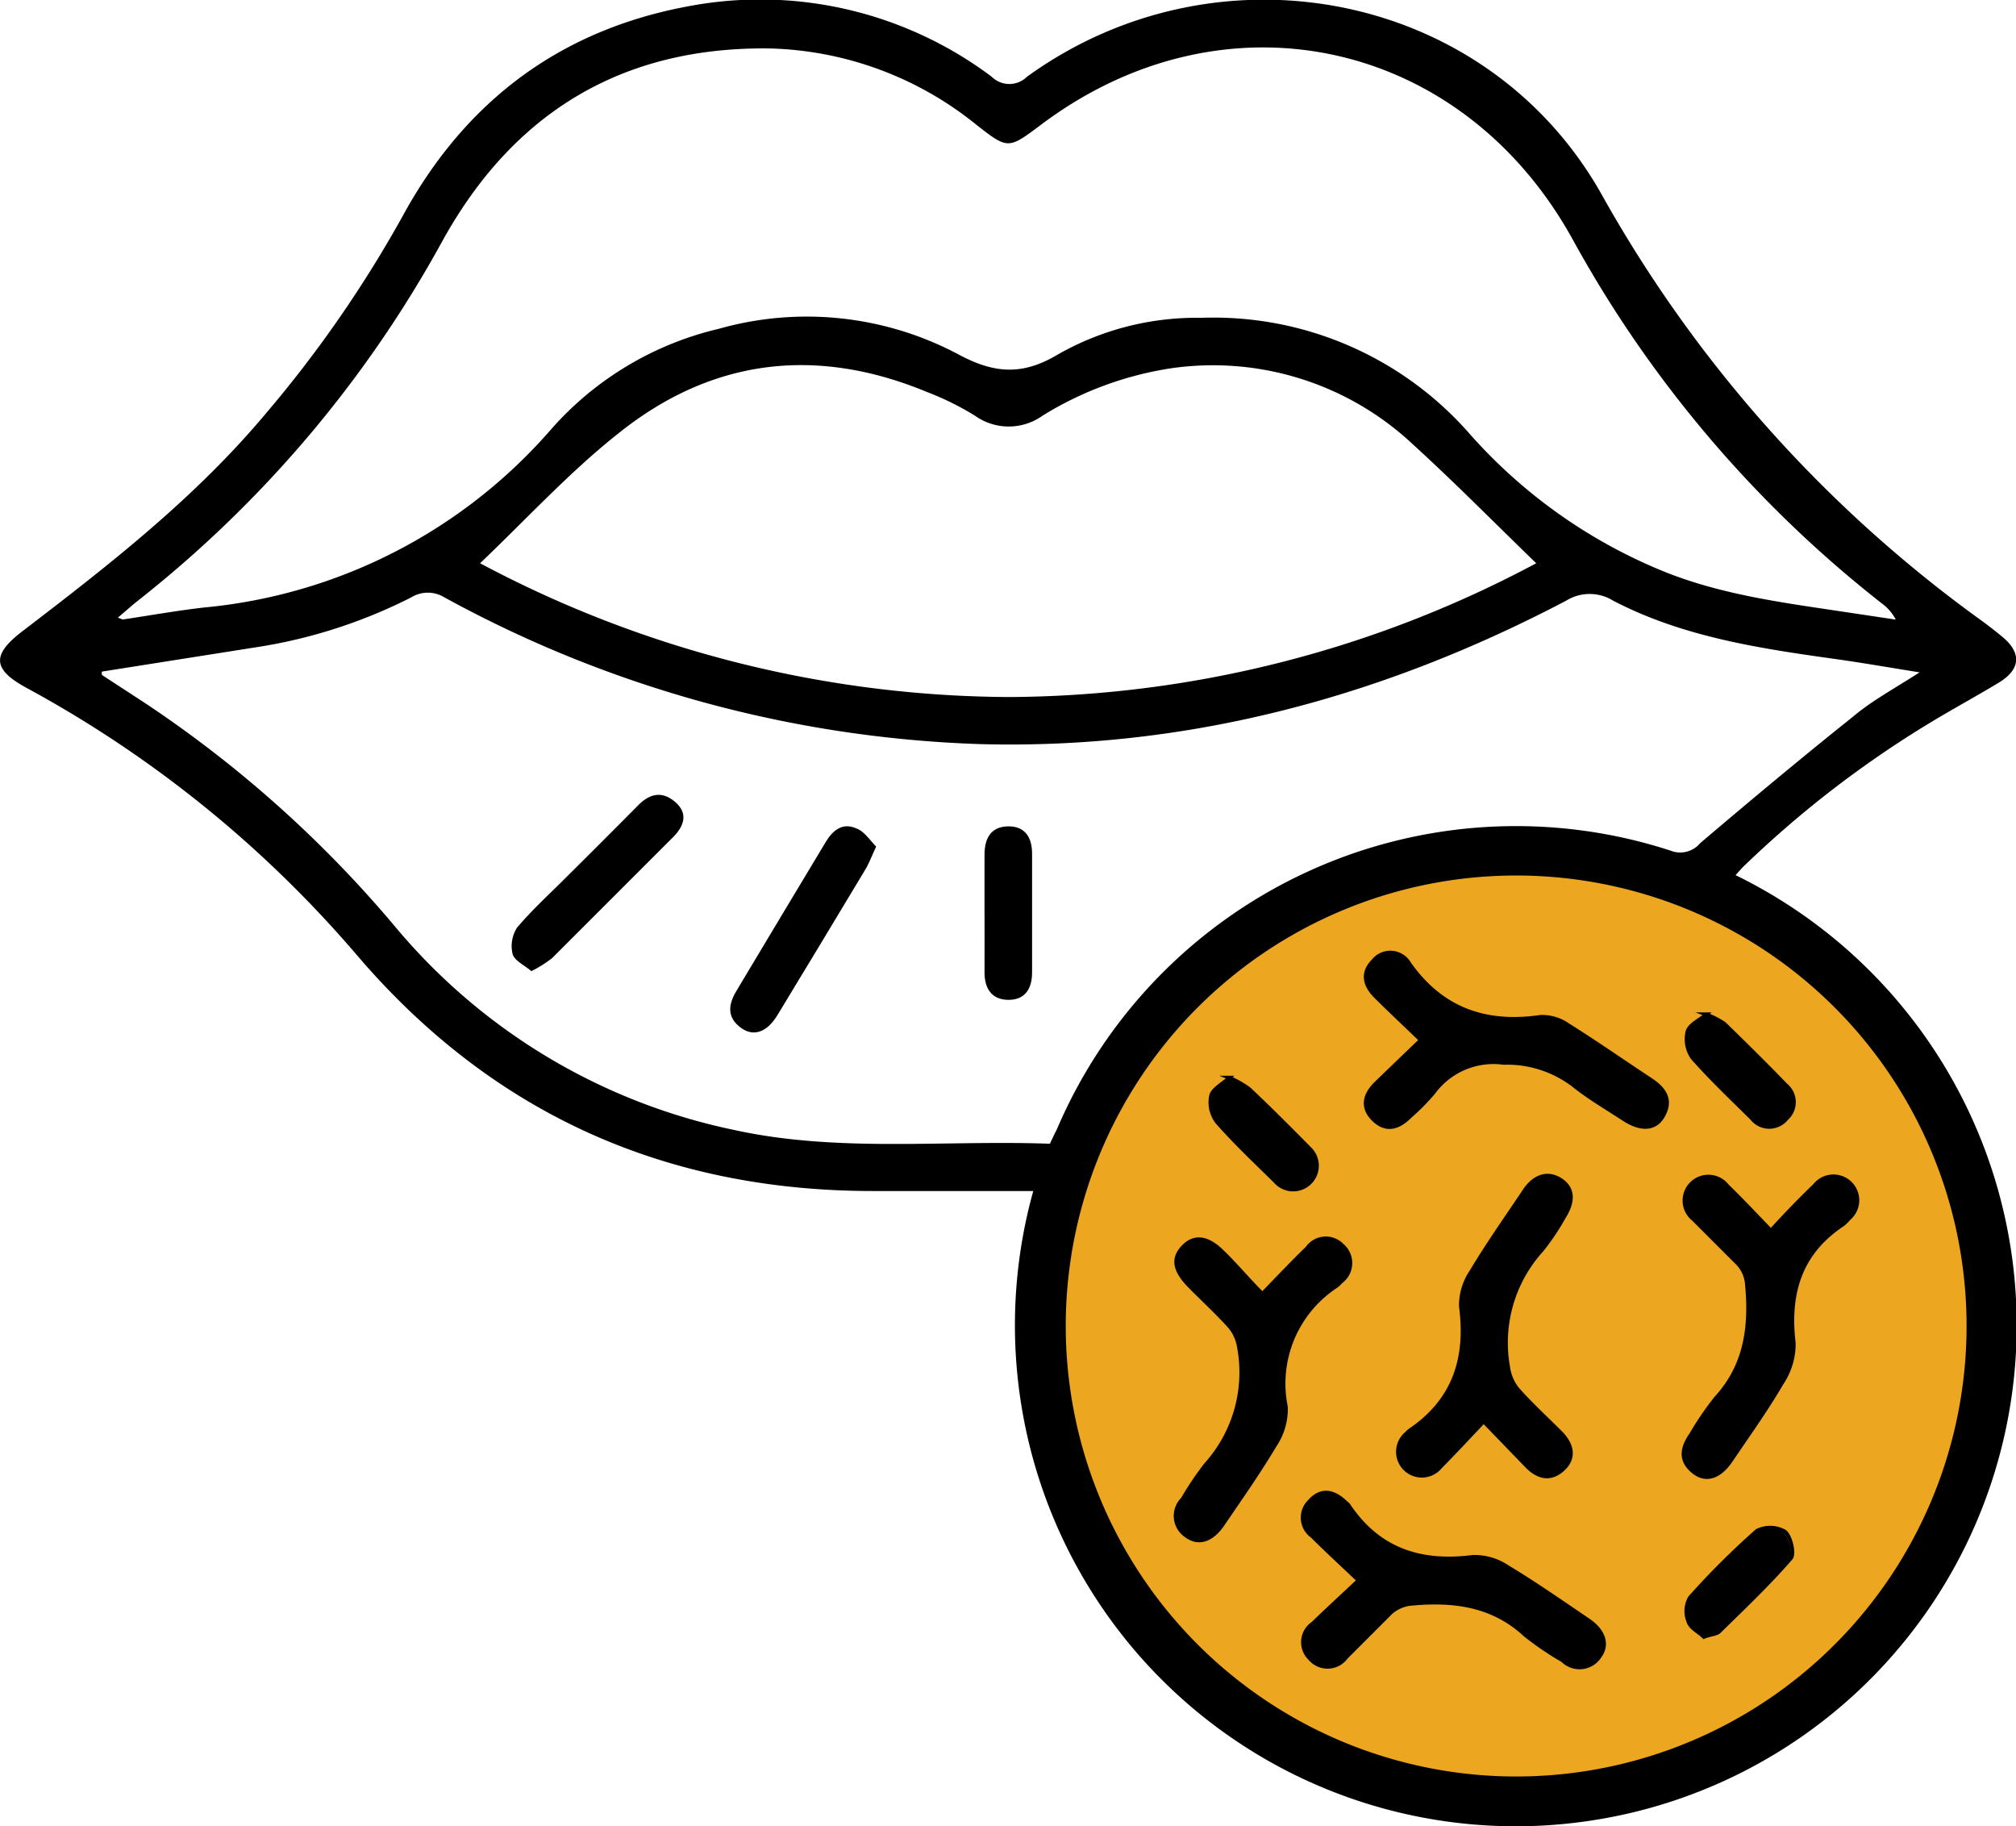
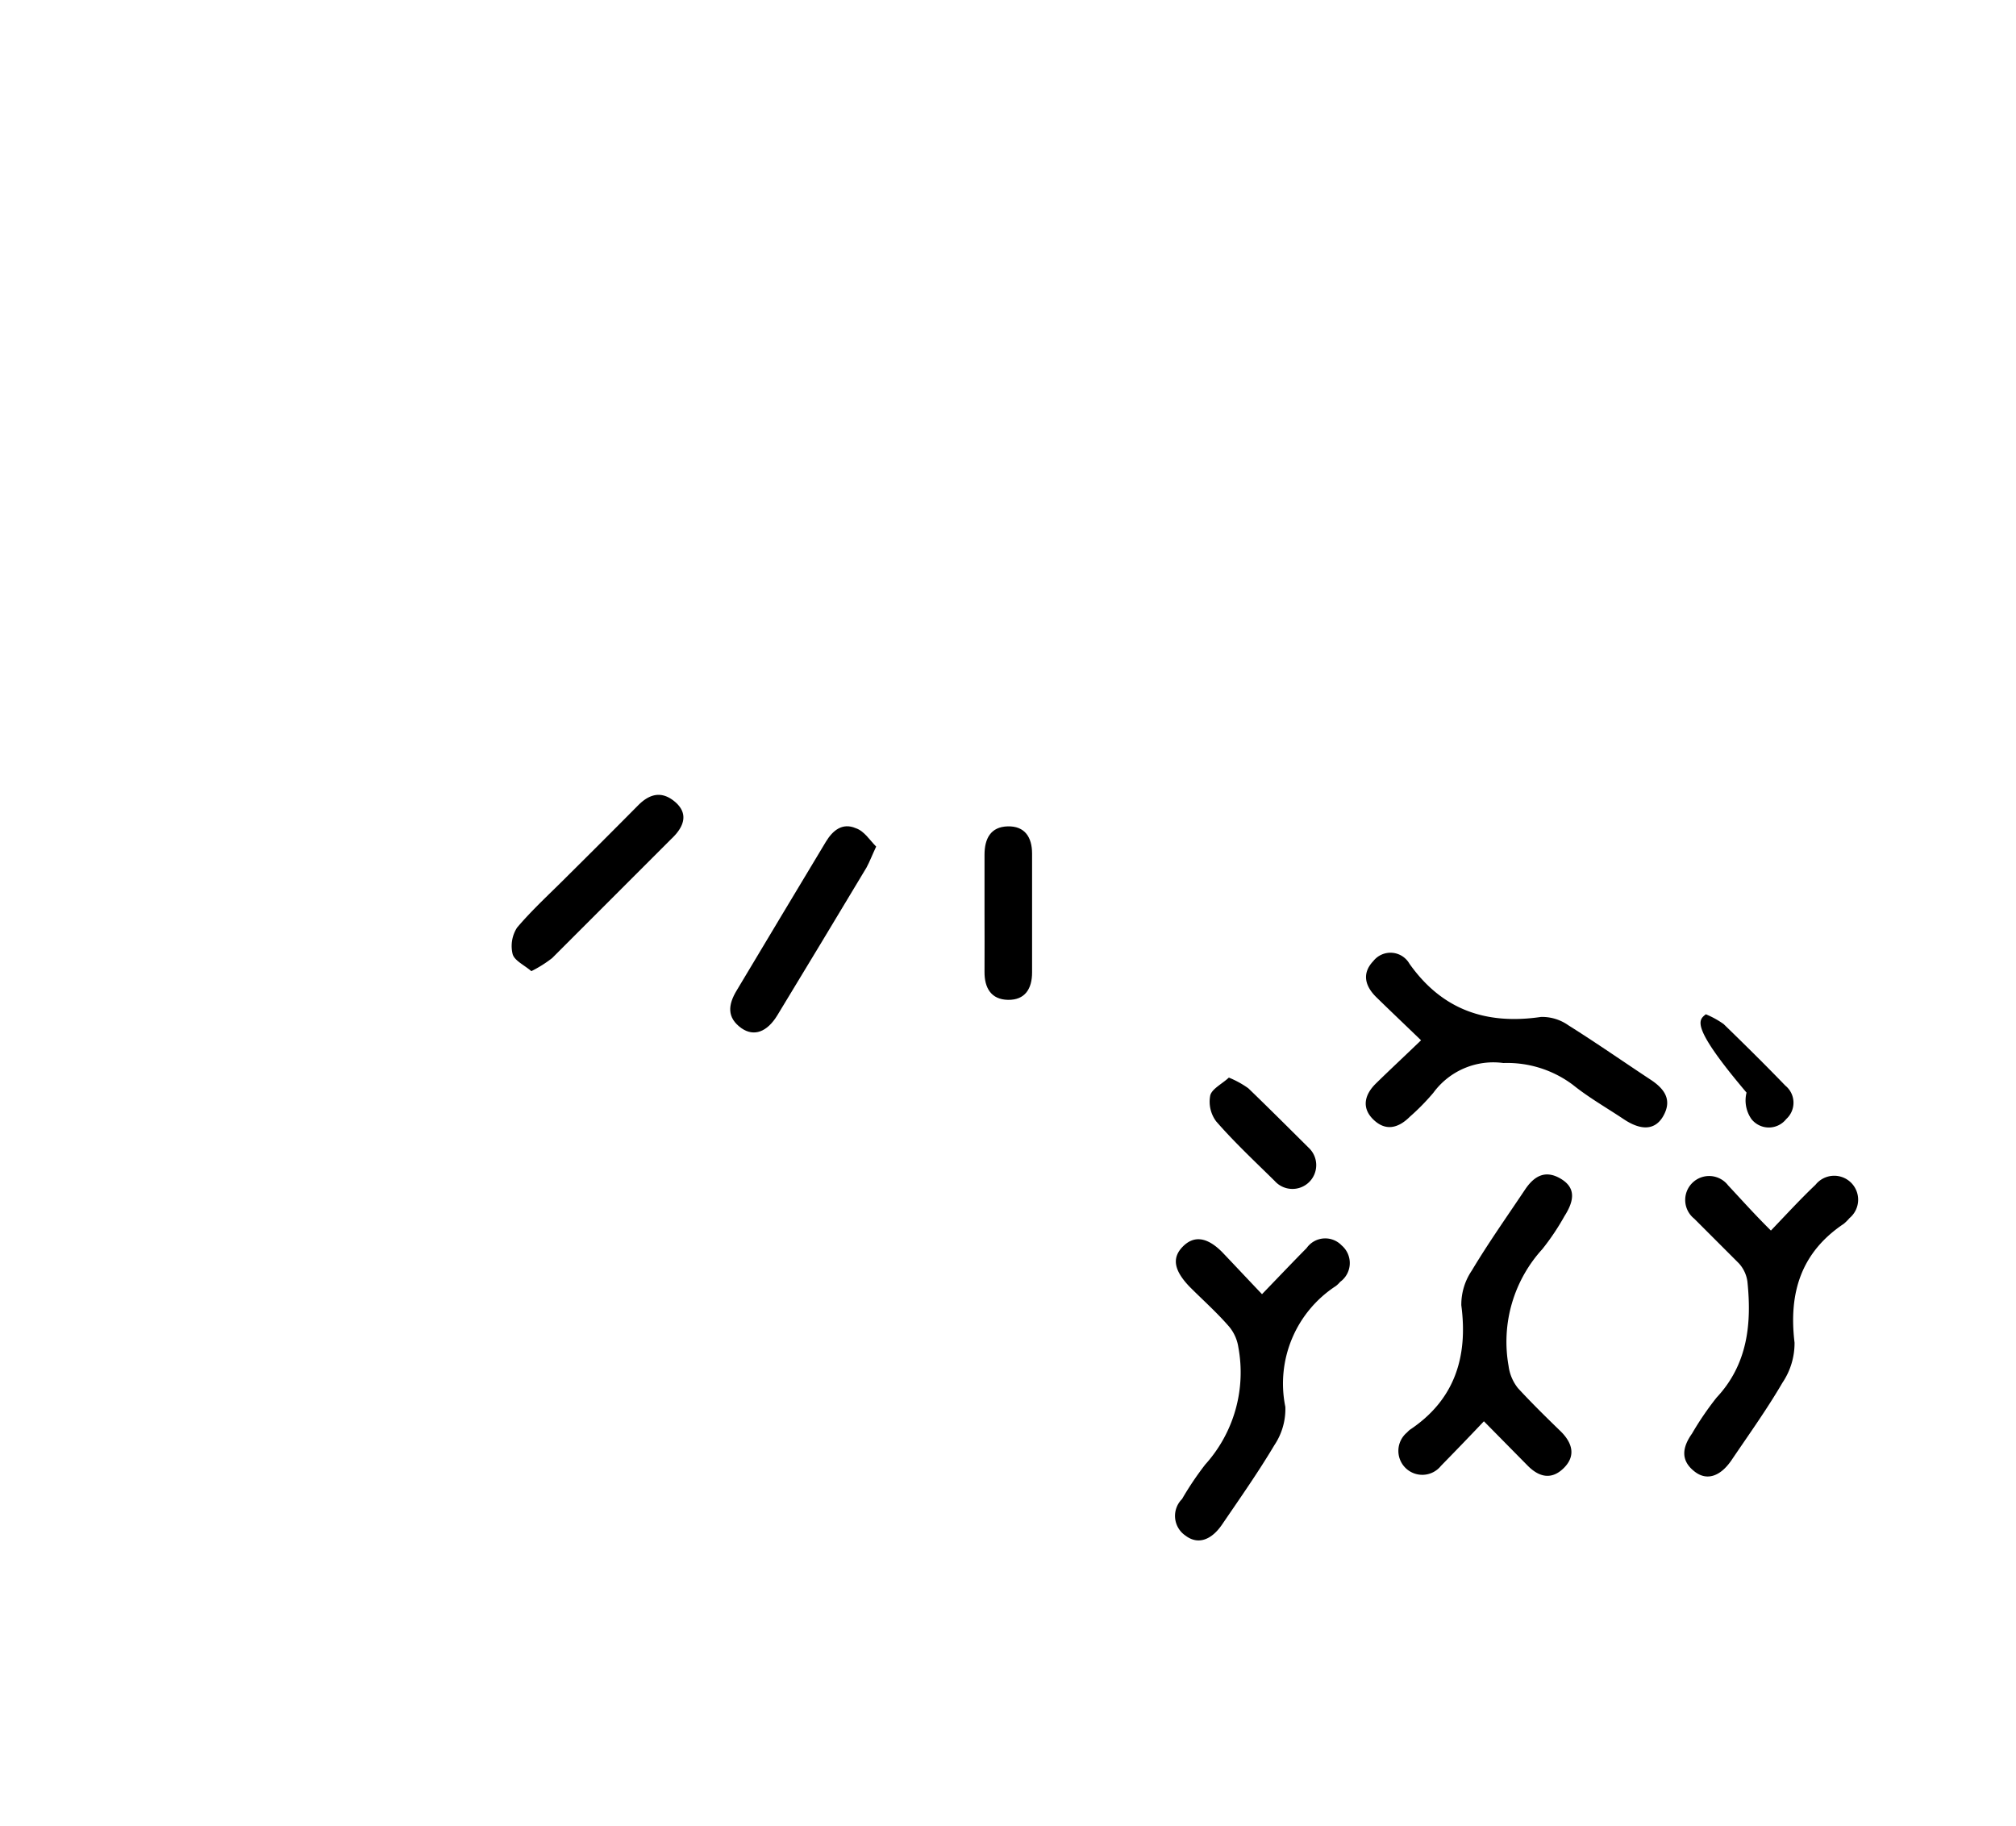
<svg xmlns="http://www.w3.org/2000/svg" viewBox="0 0 135.64 122.84">
  <defs>
    <style>.cls-1{fill:none;}.cls-2{clip-path:url(#clip-path);}.cls-3{fill:#eda620;stroke:#000;stroke-linecap:round;stroke-miterlimit:10;stroke-width:0.25px;}</style>
    <clipPath transform="translate(-18.85 -23.88)" id="clip-path">
      <rect height="170.6" width="173.35" class="cls-1" />
    </clipPath>
  </defs>
  <g data-name="Layer 2" id="Layer_2">
    <g data-name="Layer 1" id="Layer_1-2">
      <g class="cls-2">
-         <path transform="translate(-18.85 -23.88)" d="M88.37,104H77.58c-14,0-25.62-5.23-34.71-15.86a78.36,78.36,0,0,0-22.26-18c-2.27-1.24-2.32-2.21-.26-3.79,5.87-4.49,11.67-9,16.46-14.74A81.46,81.46,0,0,0,46,38.31c4.19-7.63,10.53-12.4,19.12-14a25.93,25.93,0,0,1,20.45,4.73,1.69,1.69,0,0,0,2.38,0c12.77-9.24,30.86-5.81,38.61,7.83A88.57,88.57,0,0,0,152.13,65.6c.47.34.92.69,1.37,1.06,1.39,1.11,1.33,2.24-.18,3.15s-2.93,1.68-4.38,2.55a70.72,70.72,0,0,0-12.68,9.71c-.23.21-.42.45-.64.68A33.7,33.7,0,1,1,88.37,104Zm2.06,9a30.43,30.43,0,1,0,30.51-30.41A30.47,30.47,0,0,0,90.43,113.05ZM148,69.11c-2.06-.33-3.83-.64-5.61-.89-5.16-.72-10.31-1.49-15-3.93a3,3,0,0,0-3.17,0c-12.3,6.46-25.39,10-39.3,9.65a80.4,80.4,0,0,1-36.18-9.88,2.12,2.12,0,0,0-2.21,0A34.64,34.64,0,0,1,35.9,67.45L25.7,69.06c0,.14,0,.21,0,.22l2.9,1.89A79.32,79.32,0,0,1,45.53,86.33a40.4,40.4,0,0,0,22.7,13.56c7,1.54,14.18.67,21.26.93.19-.41.34-.72.48-1A33.59,33.59,0,0,1,131.24,81.1a1.75,1.75,0,0,0,2-.5c3.39-2.88,6.79-5.72,10.26-8.49C144.81,71,146.32,70.2,148,69.11ZM26.78,65.43c.21.07.29.13.36.12,1.8-.27,3.6-.59,5.41-.8A35.28,35.28,0,0,0,56,52.68,21.59,21.59,0,0,1,67.21,46a21.74,21.74,0,0,1,16.18,1.75c2.42,1.29,4.31,1.38,6.68-.05a18.86,18.86,0,0,1,9.59-2.44,22.9,22.9,0,0,1,18.11,7.85,35.09,35.09,0,0,0,12.82,9.13c3.86,1.6,8,2.15,12,2.75l3.81.57a3.12,3.12,0,0,0-.94-1.09A80,80,0,0,1,124.67,40C117.2,26.45,101.21,23,88.88,32.28c-2.19,1.64-2.21,1.66-4.33,0a23,23,0,0,0-13.89-5.14c-9.94-.14-17.29,4.31-22.07,13A79.22,79.22,0,0,1,28,64.39C27.61,64.71,27.23,65.05,26.78,65.43Zm24.37-3.66a76.38,76.38,0,0,0,35.63,9,76,76,0,0,0,35.43-9c-2.8-2.71-5.48-5.43-8.3-8a19.66,19.66,0,0,0-16.37-5.1A23,23,0,0,0,89,51.84a3.92,3.92,0,0,1-4.56,0,19.27,19.27,0,0,0-3.22-1.59C73.77,47.16,66.76,48,60.5,53,57.19,55.61,54.29,58.78,51.15,61.77Z" />
-         <path transform="translate(-18.85 -23.88)" d="M90.43,113.05a30.43,30.43,0,1,1,30.2,30.46A30.44,30.44,0,0,1,90.43,113.05Zm24-19.19c-1.11,1.07-2.08,2-3,2.89-.78.76-1,1.63-.16,2.45s1.68.55,2.44-.21a15.08,15.08,0,0,0,1.59-1.61,5,5,0,0,1,4.71-2,7.36,7.36,0,0,1,4.66,1.47c1.07.86,2.27,1.56,3.42,2.31s2.12.72,2.65-.2c.63-1.1.09-1.84-.83-2.45-1.85-1.22-3.67-2.49-5.55-3.67a3.06,3.06,0,0,0-1.84-.56c-3.68.54-6.65-.47-8.85-3.58a1.47,1.47,0,0,0-2.43-.18c-.82.83-.56,1.69.21,2.44C112.37,91.87,113.31,92.75,114.46,93.86Zm4.23,25.63,2.9,3c.75.78,1.61,1,2.45.23s.61-1.69-.15-2.46c-1-1-2-1.91-2.91-2.94a3,3,0,0,1-.63-1.49,9.25,9.25,0,0,1,2.27-7.86,16.23,16.23,0,0,0,1.49-2.22c.7-1.11.61-2-.29-2.54s-1.77-.13-2.36.75c-1.21,1.81-2.47,3.59-3.59,5.46a4.07,4.07,0,0,0-.7,2.33c.46,3.49-.44,6.34-3.46,8.37a1.57,1.57,0,0,0-.19.18,1.61,1.61,0,1,0,2.28,2.25C116.73,121.58,117.63,120.61,118.69,119.49ZM138,106.66c-1.09-1.13-2-2.1-2.93-3a1.61,1.61,0,1,0-2.28,2.24c1,1,2,2,3,3a2.27,2.27,0,0,1,.58,1.24c.29,2.85,0,5.55-2.08,7.8a20.6,20.6,0,0,0-1.65,2.42c-.65.92-.8,1.81.2,2.57.8.61,1.7.32,2.45-.77,1.17-1.73,2.39-3.43,3.44-5.23a4.75,4.75,0,0,0,.81-2.69c-.4-3.36.42-6.09,3.32-8a3.41,3.41,0,0,0,.38-.38,1.61,1.61,0,1,0-2.29-2.24C140,104.53,139.06,105.5,138,106.66Zm-34.19,4.28c-1-1-1.83-2-2.7-2.84-1-1-1.9-1.13-2.65-.35s-.61,1.59.43,2.65c.9.91,1.86,1.79,2.72,2.75a2.83,2.83,0,0,1,.6,1.37,9.25,9.25,0,0,1-2.23,7.88,20.88,20.88,0,0,0-1.56,2.32,1.6,1.6,0,0,0,.23,2.46c.81.62,1.72.34,2.46-.74,1.2-1.76,2.43-3.51,3.52-5.34a4.36,4.36,0,0,0,.74-2.58,7.83,7.83,0,0,1,3.4-8.13,1.9,1.9,0,0,0,.29-.28,1.56,1.56,0,0,0,.1-2.45,1.53,1.53,0,0,0-2.36.18C105.82,108.79,104.9,109.76,103.76,110.94Zm6.47,19.23c-1.17,1.1-2.15,2-3.1,2.92a1.53,1.53,0,0,0-.2,2.36,1.55,1.55,0,0,0,2.45-.09c1-1,2-2,3-3a2.45,2.45,0,0,1,1.25-.58c2.84-.28,5.54,0,7.78,2.08a20.44,20.44,0,0,0,2.53,1.72,1.61,1.61,0,0,0,2.46-.23c.62-.8.34-1.74-.72-2.47-1.8-1.22-3.59-2.47-5.45-3.59a4,4,0,0,0-2.33-.68c-3.49.45-6.33-.45-8.35-3.45a1.14,1.14,0,0,0-.19-.19c-.79-.77-1.65-1-2.45-.1a1.53,1.53,0,0,0,.18,2.35C108.07,128.15,109.05,129.05,110.23,130.17Zm23.39-38.06c-.45.38-1.14.69-1.28,1.15a2.18,2.18,0,0,0,.33,1.78c1.26,1.43,2.65,2.74,4,4.08a1.49,1.49,0,0,0,2.34,0,1.48,1.48,0,0,0-.06-2.25c-1.36-1.41-2.75-2.78-4.15-4.14A6,6,0,0,0,133.62,92.11Zm-32.09,4.26c-.45.42-1.13.75-1.25,1.23a2.21,2.21,0,0,0,.4,1.76c1.23,1.4,2.6,2.68,3.93,4a1.6,1.6,0,1,0,2.29-2.23c-1.34-1.36-2.69-2.71-4.06-4A6.33,6.33,0,0,0,101.53,96.37Zm32,37.59c.45-.15.77-.16.94-.32,1.64-1.61,3.32-3.2,4.82-4.93.26-.29,0-1.47-.4-1.8a2,2,0,0,0-1.87-.06,53.31,53.31,0,0,0-4.52,4.5,1.8,1.8,0,0,0-.11,1.58C132.54,133.38,133.14,133.65,133.49,134Z" class="cls-3" />
        <path transform="translate(-18.85 -23.88)" d="M114.46,93.86c-1.15-1.11-2.09-2-3-2.89-.77-.75-1-1.61-.21-2.44a1.47,1.47,0,0,1,2.43.18c2.2,3.11,5.17,4.12,8.85,3.58a3.06,3.06,0,0,1,1.84.56c1.88,1.18,3.7,2.45,5.55,3.67.92.61,1.46,1.35.83,2.45-.53.92-1.45,1-2.65.2s-2.35-1.45-3.42-2.31A7.36,7.36,0,0,0,120,95.39a5,5,0,0,0-4.71,2A15.08,15.08,0,0,1,113.71,99c-.76.76-1.61,1-2.44.21s-.62-1.69.16-2.45C112.38,95.83,113.35,94.93,114.46,93.86Z" />
        <path transform="translate(-18.85 -23.88)" d="M118.69,119.49c-1.06,1.12-2,2.09-2.89,3a1.61,1.61,0,1,1-2.28-2.25,1.57,1.57,0,0,1,.19-.18c3-2,3.92-4.88,3.46-8.37a4.07,4.07,0,0,1,.7-2.33c1.12-1.87,2.38-3.65,3.59-5.46.59-.88,1.33-1.34,2.36-.75s1,1.43.29,2.54a16.23,16.23,0,0,1-1.49,2.22,9.25,9.25,0,0,0-2.27,7.86,3,3,0,0,0,.63,1.49c.92,1,1.94,2,2.91,2.94.76.77,1,1.64.15,2.46s-1.7.55-2.45-.23Z" />
        <path transform="translate(-18.85 -23.88)" d="M138,106.66c1.11-1.16,2-2.13,3-3.08a1.61,1.61,0,1,1,2.29,2.24,3.41,3.41,0,0,1-.38.38c-2.9,1.94-3.72,4.67-3.32,8a4.75,4.75,0,0,1-.81,2.69c-1.05,1.8-2.27,3.5-3.44,5.23-.75,1.09-1.65,1.38-2.45.77-1-.76-.85-1.65-.2-2.57a20.6,20.6,0,0,1,1.65-2.42c2.11-2.25,2.37-5,2.08-7.8a2.27,2.27,0,0,0-.58-1.24c-1-1-2-2-3-3a1.61,1.61,0,1,1,2.28-2.24C136,104.56,136.86,105.53,138,106.66Z" />
        <path transform="translate(-18.85 -23.88)" d="M103.76,110.94c1.14-1.18,2.06-2.15,3-3.1a1.53,1.53,0,0,1,2.36-.18,1.56,1.56,0,0,1-.1,2.45,1.9,1.9,0,0,1-.29.28,7.83,7.83,0,0,0-3.4,8.13,4.36,4.36,0,0,1-.74,2.58c-1.09,1.83-2.32,3.58-3.52,5.34-.74,1.08-1.65,1.36-2.46.74a1.6,1.6,0,0,1-.23-2.46,20.88,20.88,0,0,1,1.56-2.32,9.25,9.25,0,0,0,2.23-7.88,2.83,2.83,0,0,0-.6-1.37c-.86-1-1.82-1.84-2.72-2.75-1-1.06-1.17-1.89-.43-2.65s1.62-.68,2.65.35C101.93,109,102.76,109.89,103.76,110.94Z" />
-         <path transform="translate(-18.85 -23.88)" d="M110.23,130.17c-1.18-1.12-2.16-2-3.11-2.95a1.53,1.53,0,0,1-.18-2.35c.8-.85,1.66-.67,2.45.1a1.14,1.14,0,0,1,.19.19c2,3,4.86,3.9,8.35,3.45a4,4,0,0,1,2.33.68c1.86,1.12,3.65,2.37,5.45,3.59,1.06.73,1.34,1.67.72,2.47a1.61,1.61,0,0,1-2.46.23,20.44,20.44,0,0,1-2.53-1.72c-2.24-2.1-4.94-2.36-7.78-2.08a2.45,2.45,0,0,0-1.25.58c-1,1-2,2-3,3a1.55,1.55,0,0,1-2.45.09,1.53,1.53,0,0,1,.2-2.36C108.08,132.17,109.06,131.27,110.23,130.17Z" />
-         <path transform="translate(-18.85 -23.88)" d="M133.62,92.11a6,6,0,0,1,1.2.66c1.4,1.36,2.79,2.73,4.15,4.14a1.48,1.48,0,0,1,.06,2.25,1.49,1.49,0,0,1-2.34,0c-1.37-1.34-2.76-2.65-4-4.08a2.18,2.18,0,0,1-.33-1.78C132.48,92.8,133.17,92.49,133.62,92.11Z" />
+         <path transform="translate(-18.85 -23.88)" d="M133.62,92.11a6,6,0,0,1,1.2.66c1.4,1.36,2.79,2.73,4.15,4.14a1.48,1.48,0,0,1,.06,2.25,1.49,1.49,0,0,1-2.34,0a2.18,2.18,0,0,1-.33-1.78C132.48,92.8,133.17,92.49,133.62,92.11Z" />
        <path transform="translate(-18.85 -23.88)" d="M101.53,96.37a6.33,6.33,0,0,1,1.31.72c1.37,1.32,2.72,2.67,4.06,4a1.6,1.6,0,1,1-2.29,2.23c-1.33-1.31-2.7-2.59-3.93-4a2.21,2.21,0,0,1-.4-1.76C100.4,97.12,101.08,96.79,101.53,96.37Z" />
-         <path transform="translate(-18.85 -23.88)" d="M133.49,134c-.35-.31-1-.58-1.14-1a1.8,1.8,0,0,1,.11-1.58,53.31,53.31,0,0,1,4.52-4.5,2,2,0,0,1,1.87.06c.39.33.66,1.51.4,1.8-1.5,1.73-3.18,3.32-4.82,4.93C134.26,133.8,133.94,133.81,133.49,134Z" />
        <path transform="translate(-18.85 -23.88)" d="M77.8,80.83c-.29.62-.43,1-.65,1.41q-3,5-6,9.94c-.69,1.13-1.57,1.45-2.41.87-1-.71-.91-1.58-.32-2.55,2-3.33,4-6.69,6-10,.46-.76,1.11-1.29,2-.91C77,79.78,77.36,80.39,77.8,80.83Z" />
        <path transform="translate(-18.85 -23.88)" d="M54.6,89.21c-.49-.42-1.14-.71-1.26-1.15a2.29,2.29,0,0,1,.3-1.78c1.06-1.25,2.28-2.35,3.44-3.52q2.36-2.34,4.7-4.7c.75-.76,1.56-1,2.45-.27S65,79.4,64,80.33q-4,4-8,8A8.26,8.26,0,0,1,54.6,89.21Z" />
        <path transform="translate(-18.85 -23.88)" d="M85.09,85.25c0-1.29,0-2.58,0-3.87,0-1.08.41-1.88,1.56-1.91s1.64.73,1.64,1.83c0,2.67,0,5.33,0,8,0,1.1-.48,1.86-1.62,1.84s-1.59-.81-1.58-1.89C85.1,87.91,85.09,86.58,85.09,85.25Z" />
      </g>
    </g>
  </g>
</svg>